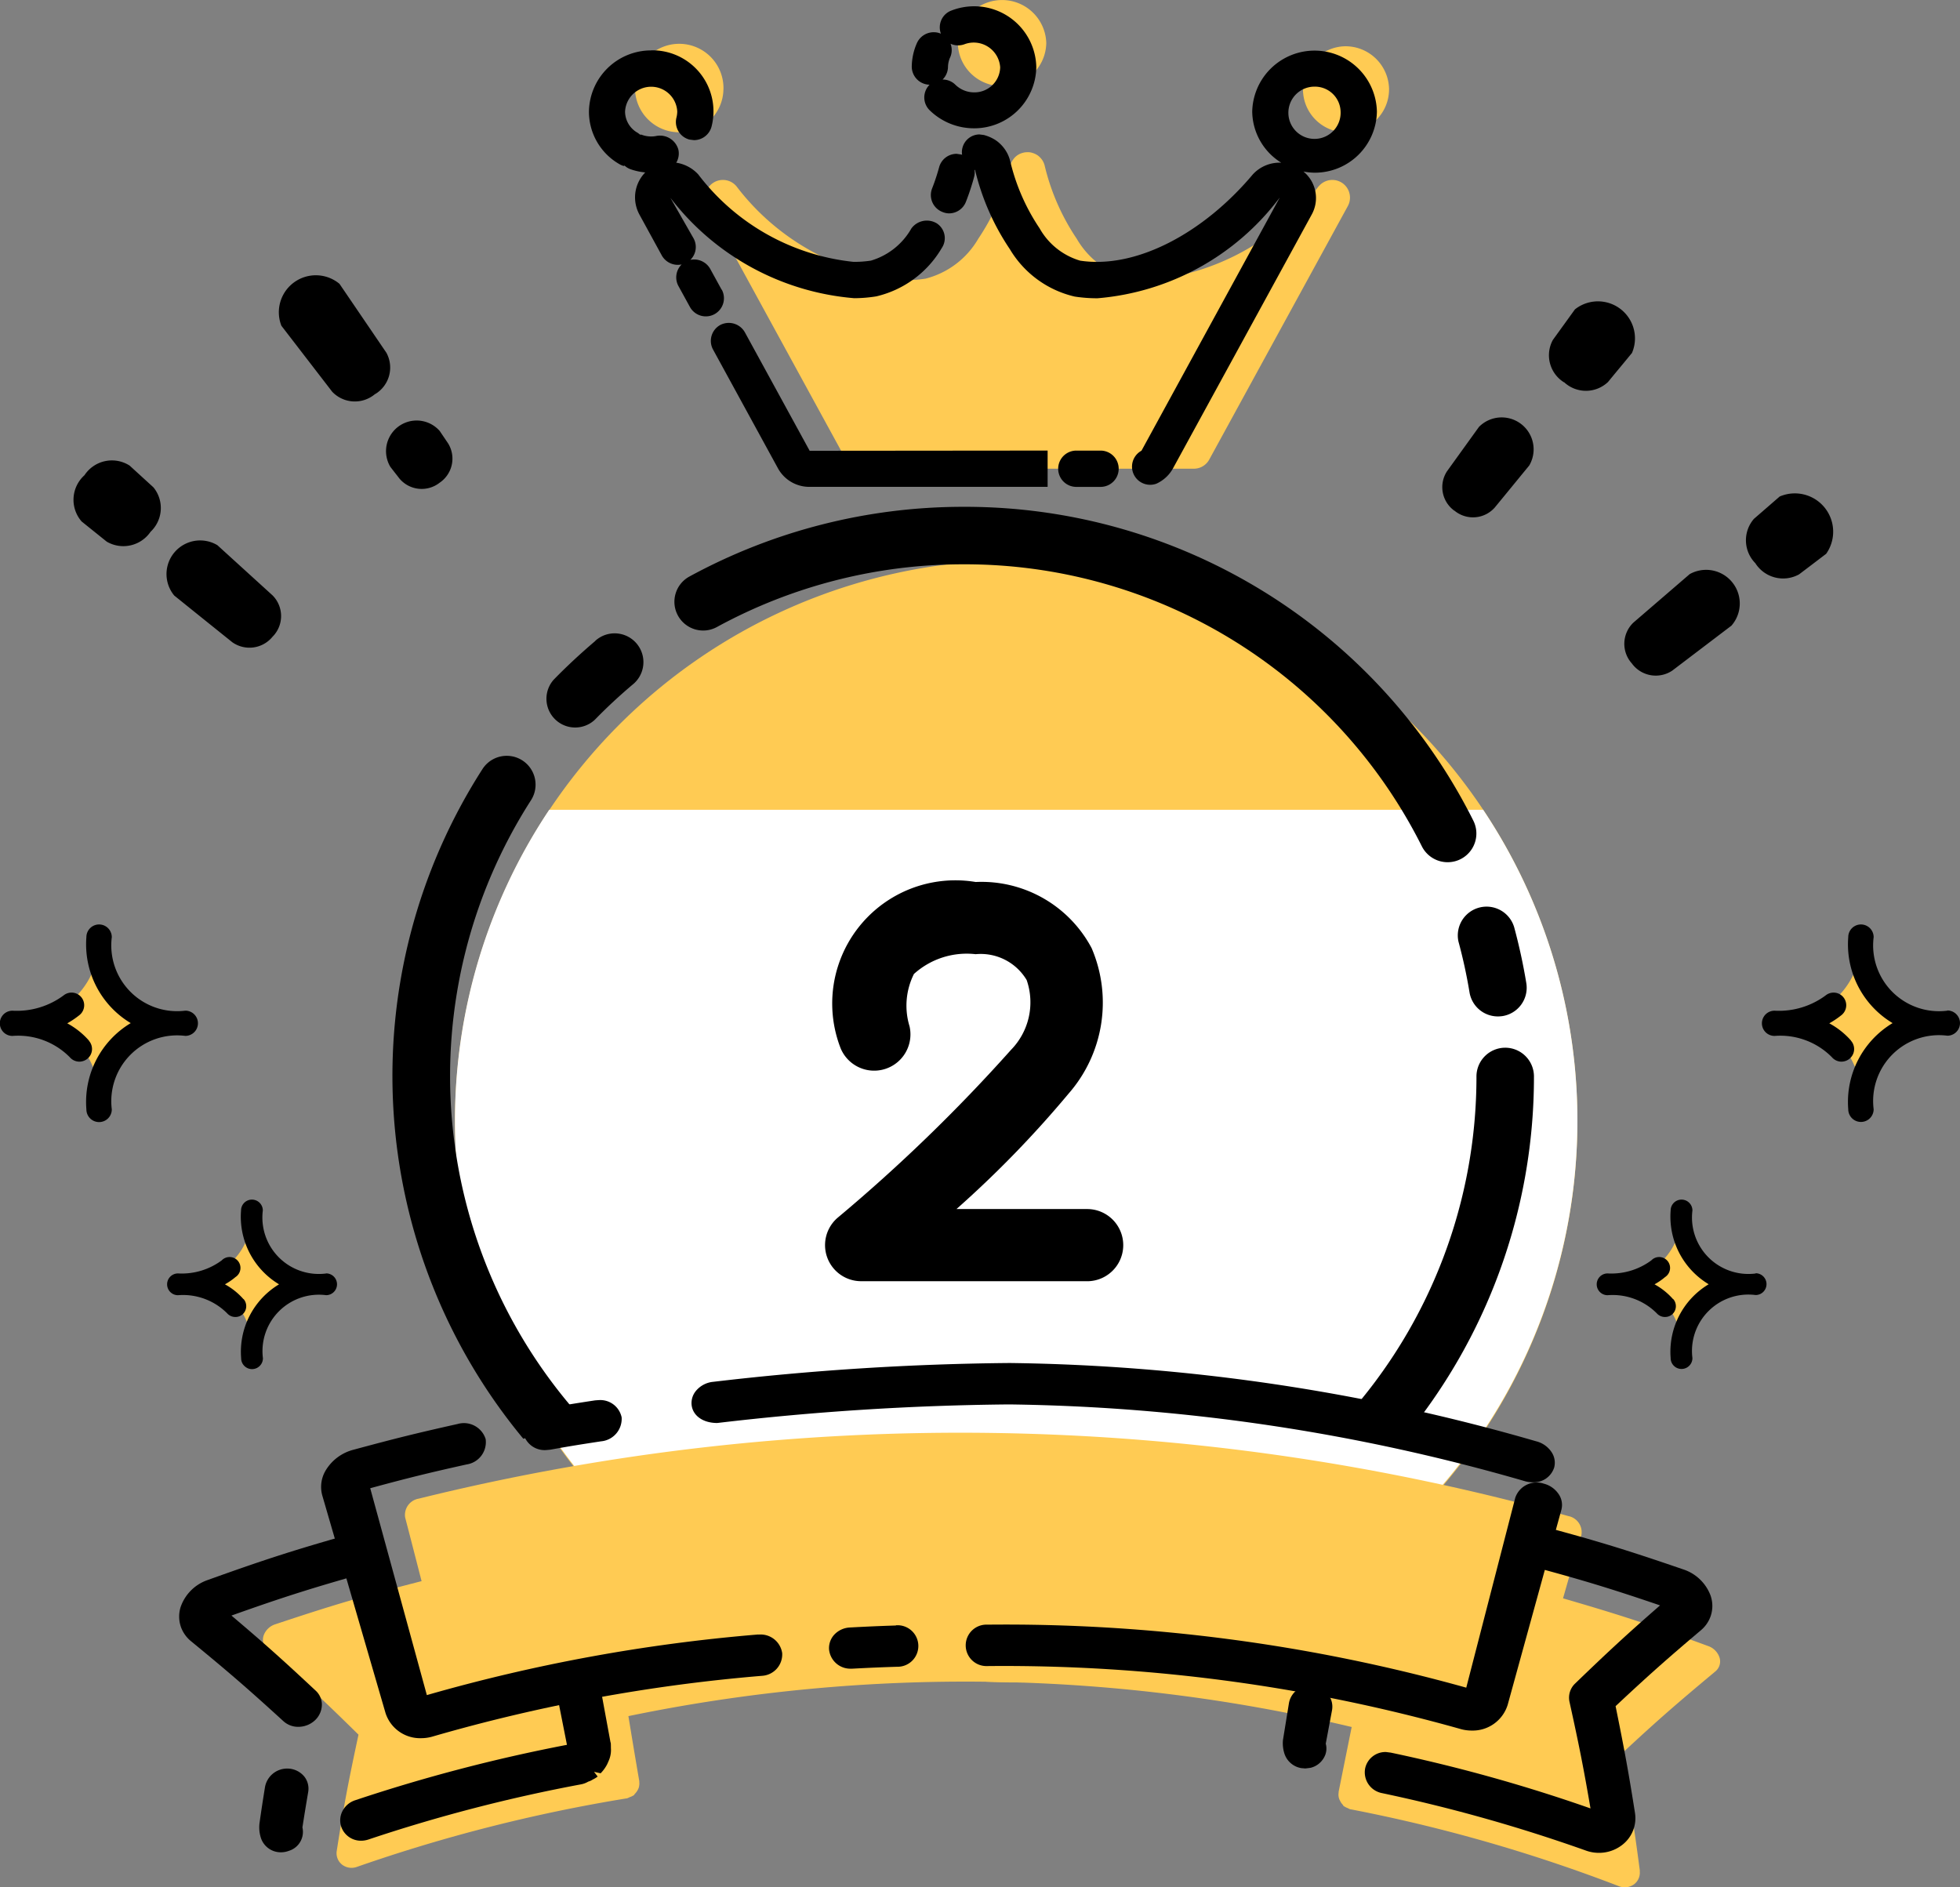
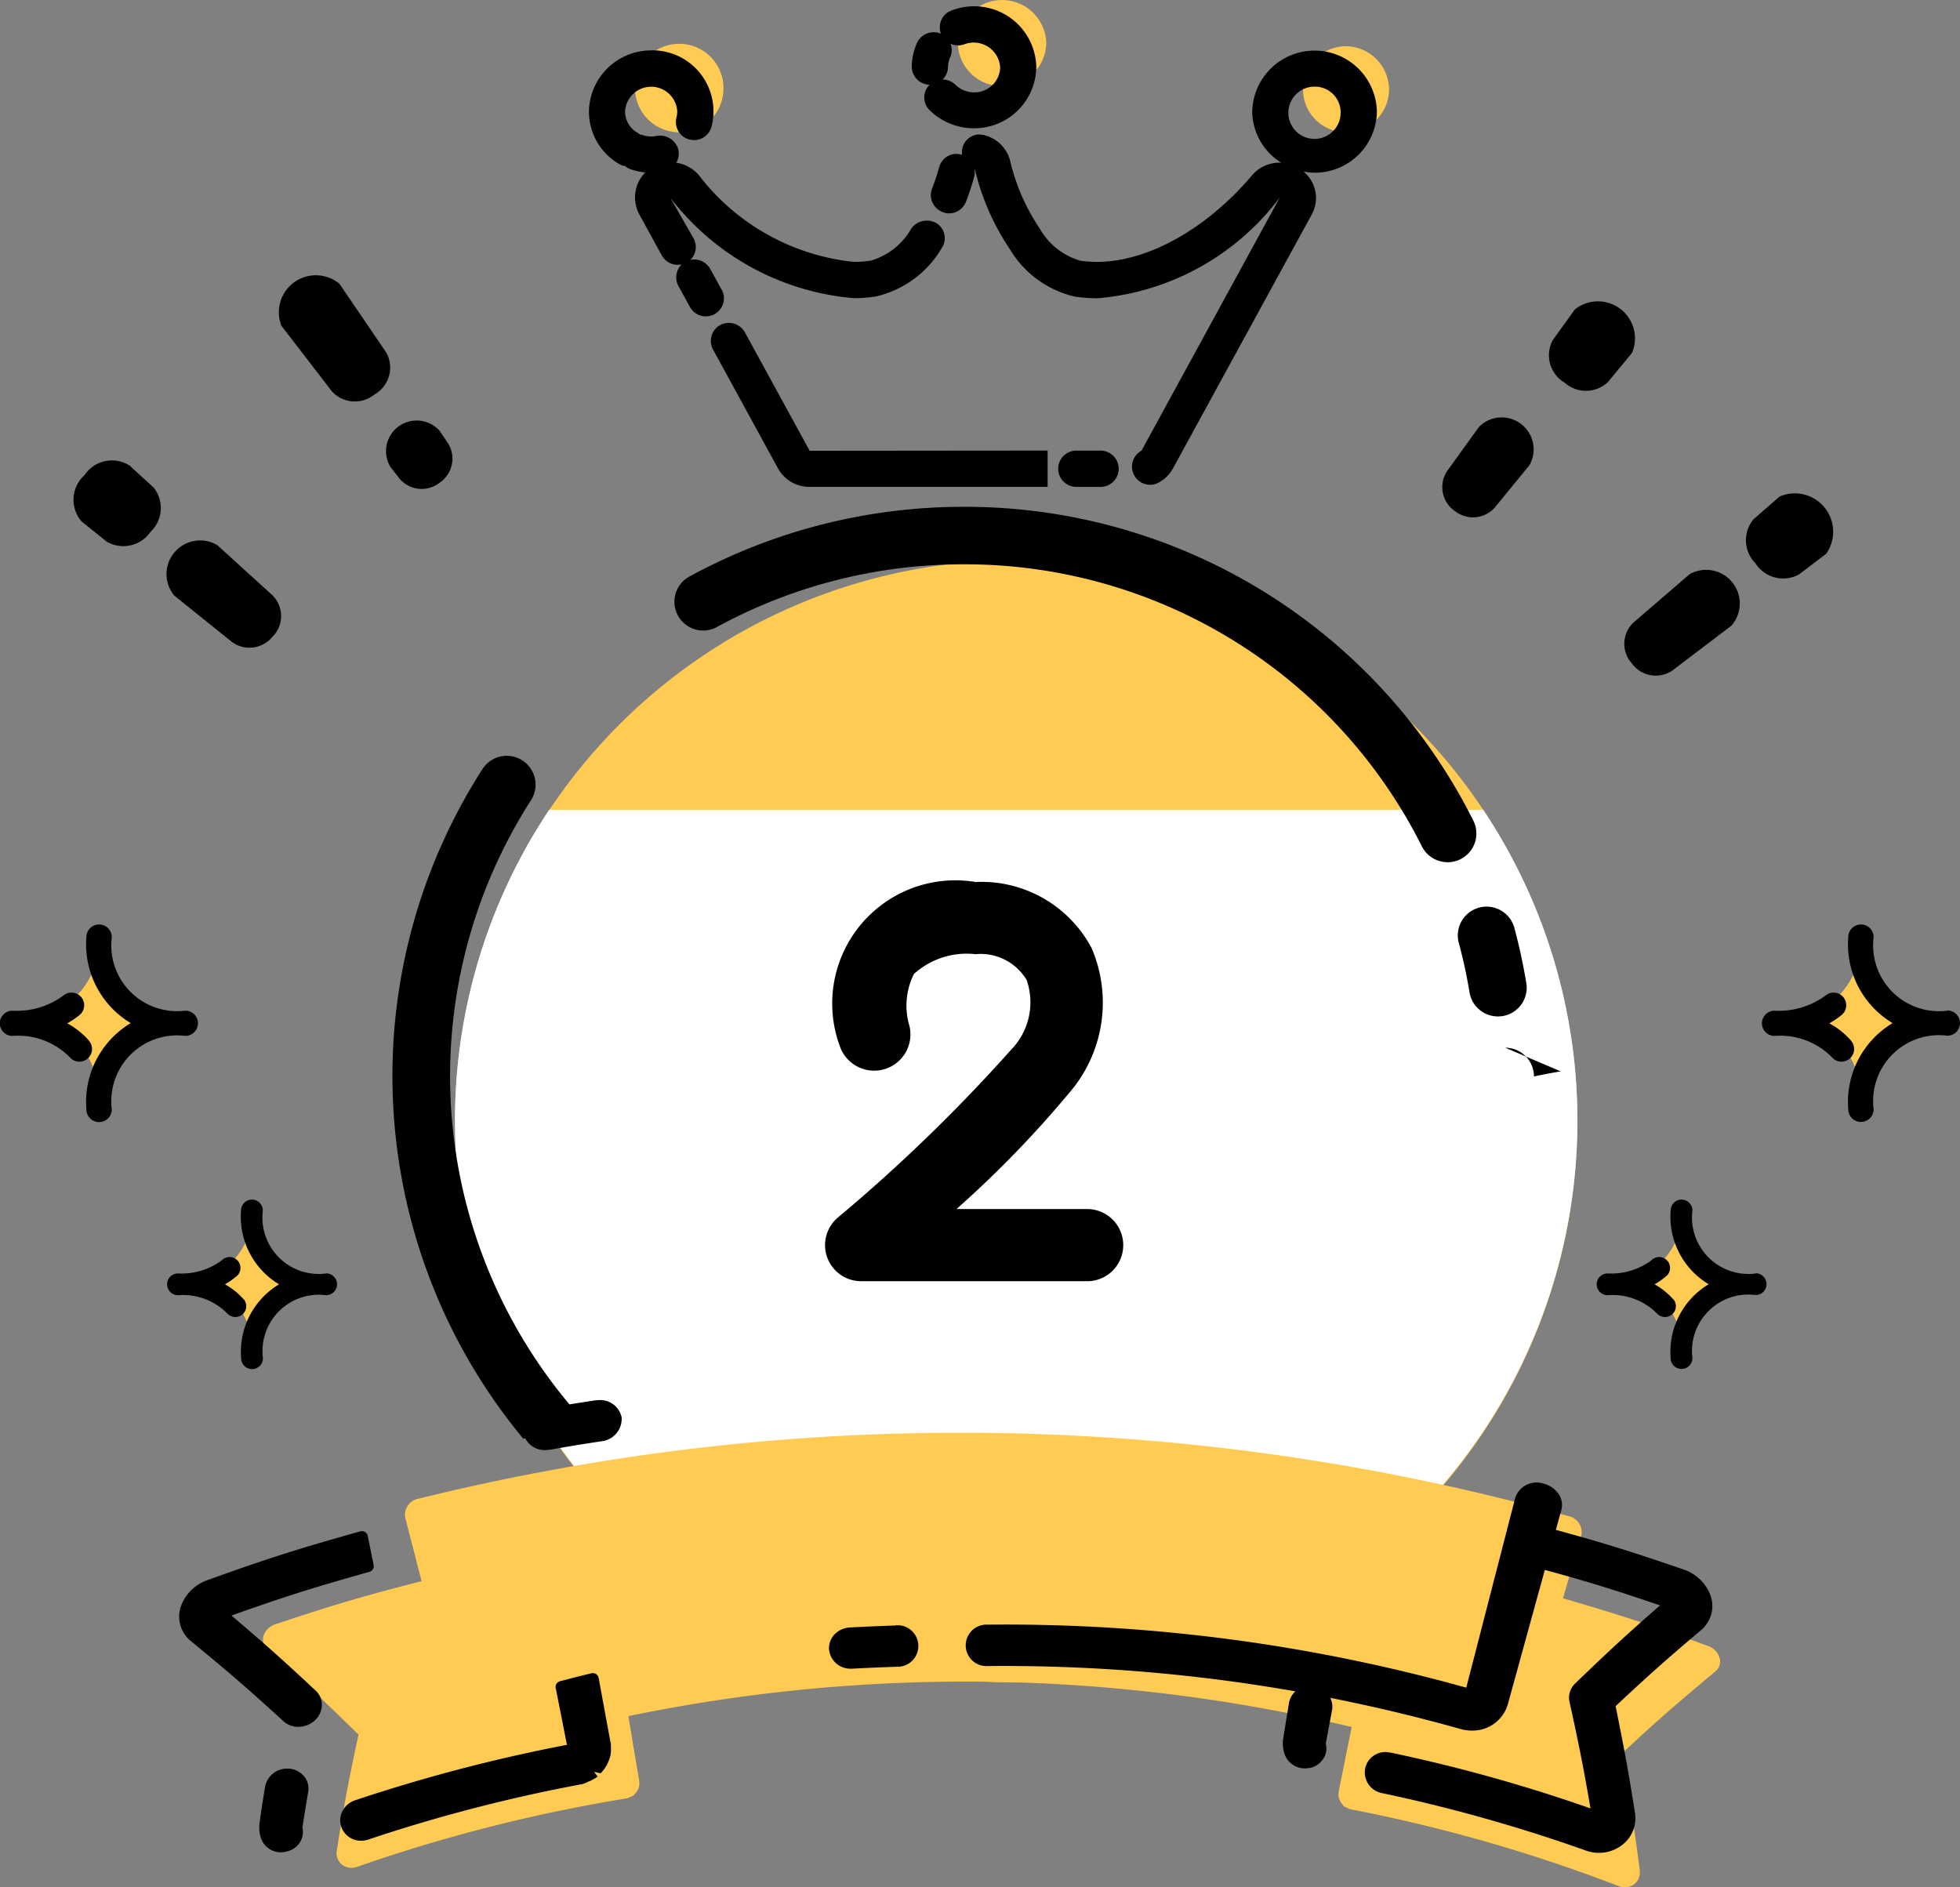
<svg xmlns="http://www.w3.org/2000/svg" width="54" height="52" viewBox="0 0 54 52">
  <rect x="0" y="0" width="54" height="52" fill="#808080" stroke="none" />
  <defs>
    <clipPath id="a">
      <rect width="54" height="52" fill="none" />
    </clipPath>
  </defs>
  <g clip-path="url(#a)">
    <path d="M113.069,42.2a.808.808,0,0,1,.043-1.123l1.551-1.336a.927.927,0,0,1,1.151,1.419L114.182,42.4a.816.816,0,0,1-1.113-.2" transform="translate(-68.111 -23.922)" />
    <path d="M121.572,36.2a.9.9,0,0,1-.044-1.228c.284-.245.425-.369.709-.615a1.056,1.056,0,0,1,1.281,1.578c-.3.228-.448.342-.747.567a.907.907,0,0,1-1.2-.3" transform="translate(-73.205 -20.677)" />
    <path d="M100.537,31.6a.8.8,0,0,1-.2-1.09l.878-1.219a.88.88,0,0,1,1.386,1.062c-.381.464-.572.7-.952,1.161a.8.8,0,0,1-1.109.085" transform="translate(-60.468 -17.529)" />
    <path d="M108.024,23.157a.878.878,0,0,1-.309-1.169l.608-.842a1.02,1.02,0,0,1,1.572,1.2c-.263.321-.4.483-.66.8a.882.882,0,0,1-1.211.006" transform="translate(-64.932 -12.622)" />
    <path d="M28.263,30.973a.8.8,0,0,1-1.105-.115c-.1-.13-.153-.195-.253-.326a.844.844,0,0,1,1.362-.985l.23.34a.8.8,0,0,1-.233,1.085" transform="translate(-16.152 -17.672)" />
    <path d="M21.939,22.376a.86.86,0,0,1-1.182-.061l-1.4-1.818a1.019,1.019,0,0,1,1.6-1.156c.517.759.776,1.14,1.293,1.9a.852.852,0,0,1-.308,1.137" transform="translate(-11.604 -11.521)" />
    <path d="M14.453,40.212a.82.82,0,0,1-1.121.167c-.642-.516-.962-.772-1.6-1.287a.927.927,0,0,1,1.189-1.387l1.521,1.384a.807.807,0,0,1,.014,1.123" transform="translate(-6.932 -22.684)" />
    <path d="M7.228,34a.908.908,0,0,1-1.207.272l-.692-.556a.909.909,0,0,1,.078-1.274.905.905,0,0,1,1.244-.266l.657.6A.9.9,0,0,1,7.228,34" transform="translate(-3.08 -19.348)" />
    <path d="M62.536,54.435a15.461,15.461,0,1,1-15.461-15.43,15.445,15.445,0,0,1,15.461,15.43" transform="translate(-19.078 -23.571)" fill="#ffcb53" />
    <path d="M47.074,80.369A15.419,15.419,0,0,0,59.94,56.387H34.208A15.419,15.419,0,0,0,47.074,80.369" transform="translate(-19.077 -34.075)" fill="#fff" />
    <path d="M101.306,64.08a14.144,14.144,0,0,1,.3,1.383.792.792,0,0,0,.781.662.923.923,0,0,0,.131-.01.791.791,0,0,0,.652-.911,15.623,15.623,0,0,0-.334-1.537.793.793,0,0,0-1.531.412" transform="translate(-61.119 -38.12)" />
-     <path d="M97.909,72.952a.793.793,0,0,0-.793.792,14.041,14.041,0,0,1-3.594,9.39l1.529.652A15.6,15.6,0,0,0,98.7,73.744a.792.792,0,0,0-.793-.792" transform="translate(-56.438 -44.085)" />
+     <path d="M97.909,72.952l1.529.652A15.6,15.6,0,0,0,98.7,73.744a.792.792,0,0,0-.793-.792" transform="translate(-56.438 -44.085)" />
    <path d="M68.174,45.083a.791.791,0,0,0,.708-1.147,15.659,15.659,0,0,0-14.054-8.645h0a15.769,15.769,0,0,0-7.534,1.916.792.792,0,1,0,.761,1.389,14.171,14.171,0,0,1,6.774-1.721h0a14.079,14.079,0,0,1,12.637,7.773.794.794,0,0,0,.709.435" transform="translate(-28.291 -21.327)" />
-     <path d="M39.273,44.34c-.4.34-.789.7-1.152,1.073a.792.792,0,0,0,1.137,1.1c.327-.336.676-.66,1.038-.966a.793.793,0,1,0-1.024-1.21" transform="translate(-22.87 -26.682)" />
    <path d="M31.084,53.86A.793.793,0,0,0,29.748,53a15.654,15.654,0,0,0,1.125,18.452l1.629-.536A14.078,14.078,0,0,1,31.084,53.86" transform="translate(-16.455 -31.811)" />
    <path d="M67.425,73.454H61.2a.994.994,0,0,1-.645-1.752,45.674,45.674,0,0,0,4.774-4.624,1.873,1.873,0,0,0,.43-1.921,1.474,1.474,0,0,0-1.406-.713,2.17,2.17,0,0,0-1.7.545,1.949,1.949,0,0,0-.121,1.443,1,1,0,0,1-1.894.616,3.394,3.394,0,0,1,3.716-4.593,3.434,3.434,0,0,1,3.193,1.819,3.807,3.807,0,0,1-.631,4.009,29.461,29.461,0,0,1-3.091,3.183h3.6a.994.994,0,1,1,0,1.989" transform="translate(-37.473 -38.154)" />
    <path d="M56.207,111.831c-.169-1.287-.272-1.932-.508-3.223,1-.932,1.522-1.383,2.587-2.272a.355.355,0,0,0,.117-.378.5.5,0,0,0-.313-.321c-1.586-.583-2.387-.846-4-1.315.2-.7.3-1.045.506-1.741a.453.453,0,0,0-.361-.526,62.221,62.221,0,0,0-31.671-.48.455.455,0,0,0-.375.517c.182.7.272,1.053.453,1.756-1.625.417-2.432.656-4.031,1.189a.5.5,0,0,0-.321.31.357.357,0,0,0,.1.38c1.037.922,1.54,1.392,2.514,2.351-.275,1.285-.4,1.926-.6,3.206a.4.4,0,0,0,.145.373.429.429,0,0,0,.4.068,43.926,43.926,0,0,1,7.438-1.891H28.3a.576.576,0,0,0,.073-.033.408.408,0,0,0,.09-.04c.008-.006.018-.006.026-.013s.019-.028.031-.042a.417.417,0,0,0,.072-.095.485.485,0,0,0,.031-.065.413.413,0,0,0,.017-.163c0-.009,0-.013,0-.023-.123-.717-.182-1.075-.3-1.793a45.855,45.855,0,0,1,19.927.3l-.359,1.783c0,.008,0,.016,0,.023a.345.345,0,0,0,.041.23.388.388,0,0,0,.068.1c.013.013.017.033.031.044a.222.222,0,0,0,.025.013.366.366,0,0,0,.088.042.33.33,0,0,0,.073.034s.009,0,.013,0a43.6,43.6,0,0,1,7.393,2.121.437.437,0,0,0,.408-.057.4.4,0,0,0,.155-.369" transform="translate(-11.027 -60.284)" fill="#ffcb53" />
    <path d="M90.4,117.641a.678.678,0,0,0-.512-.263.579.579,0,0,0-.581.471l-.166,1.023a.944.944,0,0,0,.04.375.59.59,0,0,0,.467.4c.009,0,.1.009.107.009s.138-.016.151-.019a.578.578,0,0,0,.362-.275.5.5,0,0,0,.052-.389l.172-.918a.549.549,0,0,0-.091-.418m-.646,1.846h0l0,.01Z" transform="translate(-53.794 -70.931)" />
    <path d="M104.362,108.077a1.2,1.2,0,0,0-.76-.745c-1.644-.565-2.464-.813-4.175-1.267a.152.152,0,0,0-.125.017.158.158,0,0,0-.076.1l-.211.788a.164.164,0,0,0,.116.2c1.564.415,2.368.655,3.83,1.153-.9.785-1.4,1.246-2.344,2.157a.538.538,0,0,0-.151.5c.261,1.182.386,1.809.579,2.937a43.967,43.967,0,0,0-5.507-1.538c-.012,0-.122-.016-.134-.016a.572.572,0,0,0-.567.447.583.583,0,0,0,.452.683,43.642,43.642,0,0,1,5.645,1.591,1.053,1.053,0,0,0,.344.057,1.037,1.037,0,0,0,.628-.209.929.929,0,0,0,.364-.893c-.186-1.18-.3-1.786-.534-2.94.914-.854,1.389-1.277,2.351-2.091a.891.891,0,0,0,.263-.374.866.866,0,0,0,.011-.557" transform="translate(-57.225 -64.091)" />
    <path d="M31.087,118.411l-.328-1.78a.166.166,0,0,0-.072-.108.172.172,0,0,0-.128-.02c-.346.084-.518.127-.863.219a.161.161,0,0,0-.119.189l.309,1.563A45.487,45.487,0,0,0,24.055,120a.6.6,0,0,0-.354.3.555.555,0,0,0-.034.429.572.572,0,0,0,.55.387.645.645,0,0,0,.19-.03,43.642,43.642,0,0,1,5.871-1.524.6.6,0,0,0,.194-.074.447.447,0,0,0,.129-.06.629.629,0,0,0,.131-.081l-.1-.129h0l.182.04a1.011,1.011,0,0,0,.176-.241c.014-.027.056-.123.067-.155a.733.733,0,0,0,.04-.3c0-.013,0-.139-.007-.153" transform="translate(-14.266 -70.4)" />
    <path d="M19.26,123.368a.608.608,0,0,0-.469-.224.62.62,0,0,0-.617.509c-.063.394-.094.591-.15.986a.951.951,0,0,0,.041.428.576.576,0,0,0,.551.384.612.612,0,0,0,.215-.04.546.546,0,0,0,.374-.646c.061-.389.093-.584.159-.975a.541.541,0,0,0-.105-.423" transform="translate(-10.873 -74.416)" />
    <path d="M13.894,108.939c1.45-.517,2.249-.768,3.8-1.205a.162.162,0,0,0,.116-.189l-.162-.8a.163.163,0,0,0-.075-.107.167.167,0,0,0-.129-.019c-1.725.483-2.551.747-4.205,1.341a1.2,1.2,0,0,0-.749.752.874.874,0,0,0,.018.562.9.9,0,0,0,.267.369c1.057.868,1.557,1.3,2.55,2.207a.6.6,0,0,0,.411.155.673.673,0,0,0,.448-.171.6.6,0,0,0,.2-.431.525.525,0,0,0-.17-.394c-.923-.863-1.419-1.306-2.323-2.071" transform="translate(-7.516 -64.427)" />
    <path d="M83.445,103.581a.7.7,0,0,0-.432-.319.621.621,0,0,0-.781.386l-1.351,5.236a47.176,47.176,0,0,0-13.193-1.736.571.571,0,1,0-.006,1.141,46.417,46.417,0,0,1,13.069,1.742,1.145,1.145,0,0,0,.284.035,1.008,1.008,0,0,0,.987-.709l1.479-5.371a.528.528,0,0,0-.056-.406" transform="translate(-40.484 -62.385)" />
    <path d="M59.443,113.18h0c-.507.017-.76.028-1.266.055a.628.628,0,0,0-.433.2.548.548,0,0,0-.142.4.588.588,0,0,0,.6.535l.036,0c.5-.026.745-.037,1.24-.053a.572.572,0,1,0-.034-1.142M58.2,114.208h0v0Z" transform="translate(-34.761 -68.394)" />
    <path d="M36.973,98.864c.01,0,.125-.01.135-.013.554-.1.831-.143,1.385-.228a.623.623,0,0,0,.569-.66.6.6,0,0,0-.625-.476c-.008,0-.109.007-.118.009-.564.086-.847.132-1.41.232a.707.707,0,0,0-.461.28.531.531,0,0,0-.092.4.6.6,0,0,0,.617.456m0-.171h0l0,.009Z" transform="translate(-21.935 -58.911)" />
-     <path d="M48.763,96.552h.013a73.9,73.9,0,0,1,8.028-.51,53.386,53.386,0,0,1,14.228,2.121.8.8,0,0,0,.193.024.587.587,0,0,0,.594-.409.523.523,0,0,0-.059-.4.719.719,0,0,0-.441-.321,54.427,54.427,0,0,0-14.5-2.156,75.154,75.154,0,0,0-8.168.518.705.705,0,0,0-.479.251.524.524,0,0,0-.118.389c.031.283.3.495.707.495" transform="translate(-28.999 -57.347)" />
-     <path d="M34.358,104.919H34.35a47.093,47.093,0,0,0-9.128,1.67l-1.56-5.7c1.017-.276,1.579-.416,2.654-.655a.621.621,0,0,0,.526-.7.628.628,0,0,0-.775-.414c-1.151.257-1.723.4-2.864.708a1.259,1.259,0,0,0-.772.577.884.884,0,0,0-.09.683l1.742,5.993a1,1,0,0,0,.982.695,1.125,1.125,0,0,0,.3-.041,46.367,46.367,0,0,1,9.1-1.678.591.591,0,0,0,.547-.625.6.6,0,0,0-.653-.51" transform="translate(-13.462 -59.885)" />
    <path d="M46.558,4.408A1.219,1.219,0,1,0,45.34,5.592a1.2,1.2,0,0,0,1.217-1.185" transform="translate(-26.626 -1.947)" fill="#ffcb53" />
    <path d="M91.578,3.221A1.186,1.186,0,1,0,92.8,4.407a1.2,1.2,0,0,0-1.218-1.186" transform="translate(-54.53 -1.946)" fill="#ffcb53" />
    <path d="M67.77,2.371a1.206,1.206,0,0,0,1.218-1.186,1.219,1.219,0,0,0-2.437,0A1.206,1.206,0,0,0,67.77,2.371" transform="translate(-40.162)" fill="#ffcb53" />
-     <path d="M65.893,11.54a6.612,6.612,0,0,1-4.682,2.587,3.431,3.431,0,0,1-.533-.041,2.354,2.354,0,0,1-1.45-1.1,6.168,6.168,0,0,1-.882-2.009.48.48,0,0,0-.128-.231.432.432,0,0,0-.078-.065.478.478,0,0,0-.129-.059.375.375,0,0,0-.14-.02.462.462,0,0,0-.167.029H57.7a.485.485,0,0,0-.144.084l-.029.026h0a.565.565,0,0,0-.052.064.144.144,0,0,0-.019.028.474.474,0,0,0-.059.143,6.175,6.175,0,0,1-.881,2.009,2.352,2.352,0,0,1-1.451,1.1,3.409,3.409,0,0,1-.532.041,6.614,6.614,0,0,1-4.681-2.587.487.487,0,0,0-.8.547l3.816,6.982a.485.485,0,0,0,.427.254h9.158a.483.483,0,0,0,.427-.254l3.817-6.982a.487.487,0,0,0-.8-.547" transform="translate(-29.563 -6.408)" fill="#ffcb53" />
    <path d="M42.636,3.51A1.711,1.711,0,0,0,40.921,5.2a1.666,1.666,0,0,0,.856,1.453c.063.034.135.057.117.023a.49.49,0,0,0,.185.112A1.71,1.71,0,0,0,43,6.839a.5.5,0,0,0,.386-.59.526.526,0,0,0-.592-.385.745.745,0,0,1-.4-.023c-.035-.014-.073-.021-.039.007l-.086-.064a.678.678,0,0,1-.353-.588.72.72,0,0,1,1.438-.006.719.719,0,0,1-.022.17.5.5,0,0,0,.36.607l.121.015a.5.5,0,0,0,.486-.374,1.682,1.682,0,0,0-1.666-2.1" transform="translate(-24.695 -2.121)" />
    <path d="M63.841,2.6a.495.495,0,0,0,0,.7,1.75,1.75,0,0,0,1.226.5h0a1.71,1.71,0,0,0,1.715-1.686A1.71,1.71,0,0,0,65.067.438a1.732,1.732,0,0,0-.625.118.488.488,0,0,0-.277.262.5.5,0,0,0-.011.375.508.508,0,0,0-.657.25,1.65,1.65,0,0,0-.146.649.5.5,0,0,0,.49.507m.566-.749a.491.491,0,0,0,.012-.38.505.505,0,0,0,.381.015.73.73,0,0,1,.987.635.708.708,0,0,1-.718.69.74.74,0,0,1-.52-.214.491.491,0,0,0-.349-.139.5.5,0,0,0,.149-.345.674.674,0,0,1,.057-.261" transform="translate(-38.231 -0.265)" />
    <path d="M76.968,5.192a1.718,1.718,0,0,0-3.435,0,1.68,1.68,0,0,0,.8,1.412,1,1,0,0,0-.785.324c-1.364,1.624-3.227,2.61-4.759,2.374a1.9,1.9,0,0,1-1.114-.89,5.629,5.629,0,0,1-.806-1.837.972.972,0,0,0-.25-.46.921.921,0,0,0-.171-.142,1.128,1.128,0,0,0-.31-.133l-.121-.015a.488.488,0,0,0-.466.363.47.47,0,0,0-.011.2.136.136,0,0,0-.022-.01l-.13-.019a.5.5,0,0,0-.481.369,5.693,5.693,0,0,1-.192.581A.5.5,0,0,0,65,7.962.493.493,0,0,0,65.18,8a.5.5,0,0,0,.465-.318A6.72,6.72,0,0,0,65.87,7a.5.5,0,0,0,.012-.2c.006,0,.01.006.016.009a6.687,6.687,0,0,0,.958,2.178,2.82,2.82,0,0,0,1.785,1.305,4.054,4.054,0,0,0,.628.047,7,7,0,0,0,5.024-2.778l-3.811,6.978a.5.5,0,0,0,.41.909.987.987,0,0,0,.46-.426L75.17,8.036a.942.942,0,0,0-.226-1.189,1.671,1.671,0,0,0,.307.032,1.709,1.709,0,0,0,1.717-1.686m-1,0a.72.72,0,1,1-.72-.685.708.708,0,0,1,.72.685" transform="translate(-39.033 -2.121)" />
    <path d="M74.7,31.374h-.667a.5.5,0,1,0,0,1H74.7a.5.5,0,1,0,0-1" transform="translate(-44.379 -18.959)" />
    <path d="M46.507,14.816l-.32-.583a.509.509,0,0,0-.542-.239.494.494,0,0,0,.092-.586l-.642-1.124A7.119,7.119,0,0,0,50.16,15.05,3.924,3.924,0,0,0,50.766,15a2.841,2.841,0,0,0,1.805-1.331.487.487,0,0,0-.137-.681.528.528,0,0,0-.7.141,1.9,1.9,0,0,1-1.115.886,3.091,3.091,0,0,1-.477.034,6.185,6.185,0,0,1-4.28-2.41,1.039,1.039,0,0,0-1.31-.179.983.983,0,0,0-.431.814,1,1,0,0,0,.121.472l.621,1.135a.507.507,0,0,0,.542.239.5.5,0,0,0-.092.588l.32.583a.5.5,0,0,0,.438.26.493.493,0,0,0,.239-.061.5.5,0,0,0,.2-.677" transform="translate(-26.625 -6.834)" />
    <path d="M50.325,22.74a.509.509,0,0,0-.677-.2.5.5,0,0,0-.2.675l1.786,3.268A.985.985,0,0,0,52.1,27h6.567V26l-6.556.006Z" transform="translate(-29.804 -13.586)" />
    <path d="M113.7,84.023a1.847,1.847,0,0,1-2.039,2.036,1.846,1.846,0,0,1,2.039,2.034,1.847,1.847,0,0,1,2.039-2.034,1.848,1.848,0,0,1-2.039-2.036" transform="translate(-67.384 -50.775)" fill="#ffcb53" />
    <path d="M118.425,85.566a1.555,1.555,0,0,1-1.741-1.736.3.3,0,1,0-.6,0h0a2.172,2.172,0,0,0,1.048,2.032,2.169,2.169,0,0,0-1.048,2.034.3.3,0,0,0,.6,0,1.554,1.554,0,0,1,1.741-1.737.3.3,0,1,0,0-.6" transform="translate(-70.056 -50.478)" />
    <path d="M113.049,88.727a1.887,1.887,0,0,0-.512-.41,1.778,1.778,0,0,0,.291-.2.3.3,0,1,0-.379-.46,1.85,1.85,0,0,1-1.205.36.3.3,0,1,0,0,.6,1.715,1.715,0,0,1,1.356.5.3.3,0,0,0,.225.1.3.3,0,0,0,.2-.074.3.3,0,0,0,.027-.42" transform="translate(-66.953 -52.931)" />
    <path d="M125.643,64.947a2.154,2.154,0,0,1-2.378,2.374,2.154,2.154,0,0,1,2.378,2.373,2.155,2.155,0,0,1,2.379-2.373,2.155,2.155,0,0,1-2.379-2.374" transform="translate(-74.388 -39.247)" fill="#ffcb53" />
    <path d="M131.156,66.745a1.813,1.813,0,0,1-2.031-2.025.348.348,0,1,0-.7,0h0v0a2.53,2.53,0,0,0,1.222,2.368,2.533,2.533,0,0,0-1.222,2.373.348.348,0,1,0,.7,0,1.814,1.814,0,0,1,2.031-2.026.347.347,0,1,0,0-.695" transform="translate(-77.504 -38.899)" />
    <path d="M124.883,70.435a2.163,2.163,0,0,0-.6-.478,2.459,2.459,0,0,0,.34-.23.348.348,0,0,0-.443-.537,2.165,2.165,0,0,1-1.406.419.347.347,0,1,0,0,.695,2,2,0,0,1,1.582.588.347.347,0,0,0,.262.121.353.353,0,0,0,.23-.087.345.345,0,0,0,.032-.49" transform="translate(-73.884 -41.762)" />
    <path d="M14.368,84.023a1.847,1.847,0,0,1-2.039,2.036,1.846,1.846,0,0,1,2.039,2.034,1.847,1.847,0,0,1,2.039-2.034,1.848,1.848,0,0,1-2.039-2.036" transform="translate(-7.44 -50.775)" fill="#ffcb53" />
    <path d="M19.094,85.566a1.555,1.555,0,0,1-1.741-1.736.3.3,0,1,0-.6,0h0A2.172,2.172,0,0,0,17.8,85.864,2.169,2.169,0,0,0,16.756,87.9a.3.3,0,0,0,.6,0,1.554,1.554,0,0,1,1.741-1.737.3.3,0,1,0,0-.6" transform="translate(-10.112 -50.478)" />
    <path d="M13.718,88.727a1.886,1.886,0,0,0-.512-.41,1.778,1.778,0,0,0,.291-.2.3.3,0,1,0-.379-.46,1.849,1.849,0,0,1-1.205.36.3.3,0,1,0,0,.6,1.715,1.715,0,0,1,1.355.5.3.3,0,0,0,.225.1.3.3,0,0,0,.2-.074.3.3,0,0,0,.027-.42" transform="translate(-7.009 -52.931)" />
    <path d="M3.214,64.947A2.154,2.154,0,0,1,.837,67.321a2.153,2.153,0,0,1,2.377,2.373,2.155,2.155,0,0,1,2.379-2.373,2.155,2.155,0,0,1-2.379-2.374" transform="translate(-0.505 -39.247)" fill="#ffcb53" />
    <path d="M8.726,66.745A1.813,1.813,0,0,1,6.7,64.72a.348.348,0,1,0-.7,0H6v0a2.53,2.53,0,0,0,1.222,2.368A2.533,2.533,0,0,0,6,69.465a.348.348,0,1,0,.7,0A1.814,1.814,0,0,1,8.726,67.44a.347.347,0,1,0,0-.695" transform="translate(-3.62 -38.899)" />
    <path d="M2.454,70.435a2.171,2.171,0,0,0-.6-.478,2.487,2.487,0,0,0,.34-.23.348.348,0,0,0-.444-.537,2.163,2.163,0,0,1-1.406.419.347.347,0,1,0,0,.695,2,2,0,0,1,1.581.588.347.347,0,0,0,.262.121.352.352,0,0,0,.23-.087.346.346,0,0,0,.033-.49" transform="translate(-0.001 -41.762)" />
  </g>
</svg>